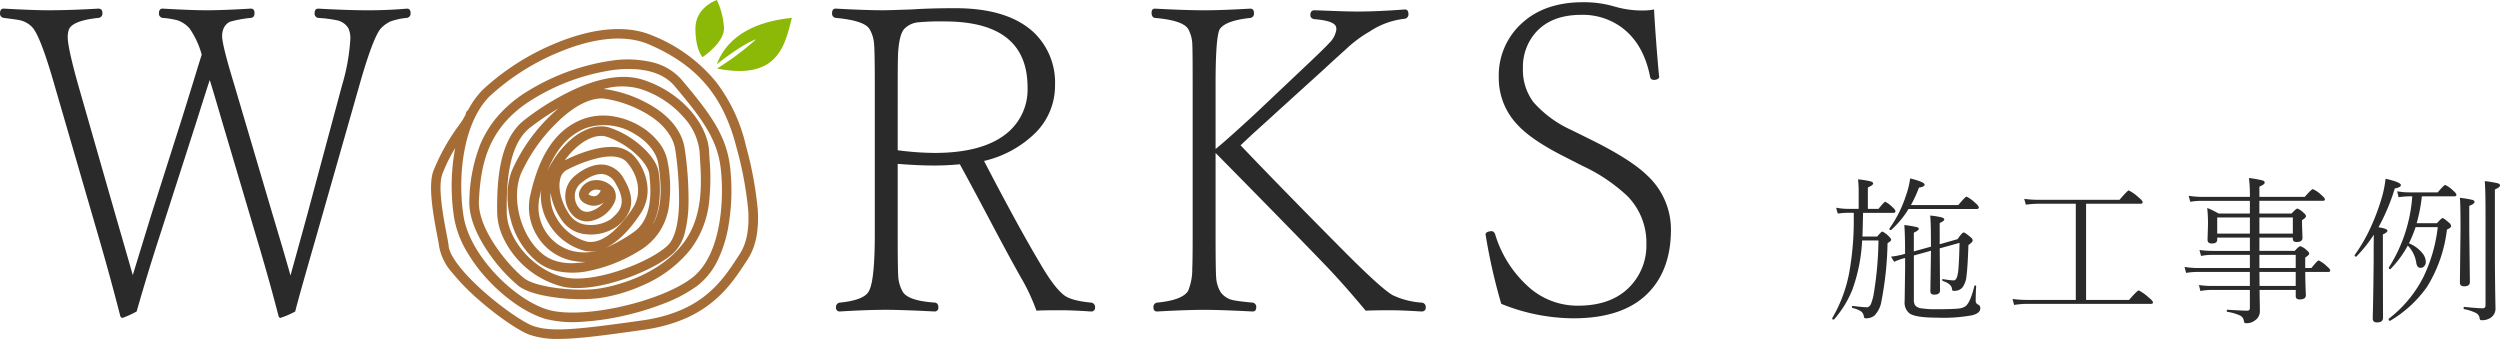
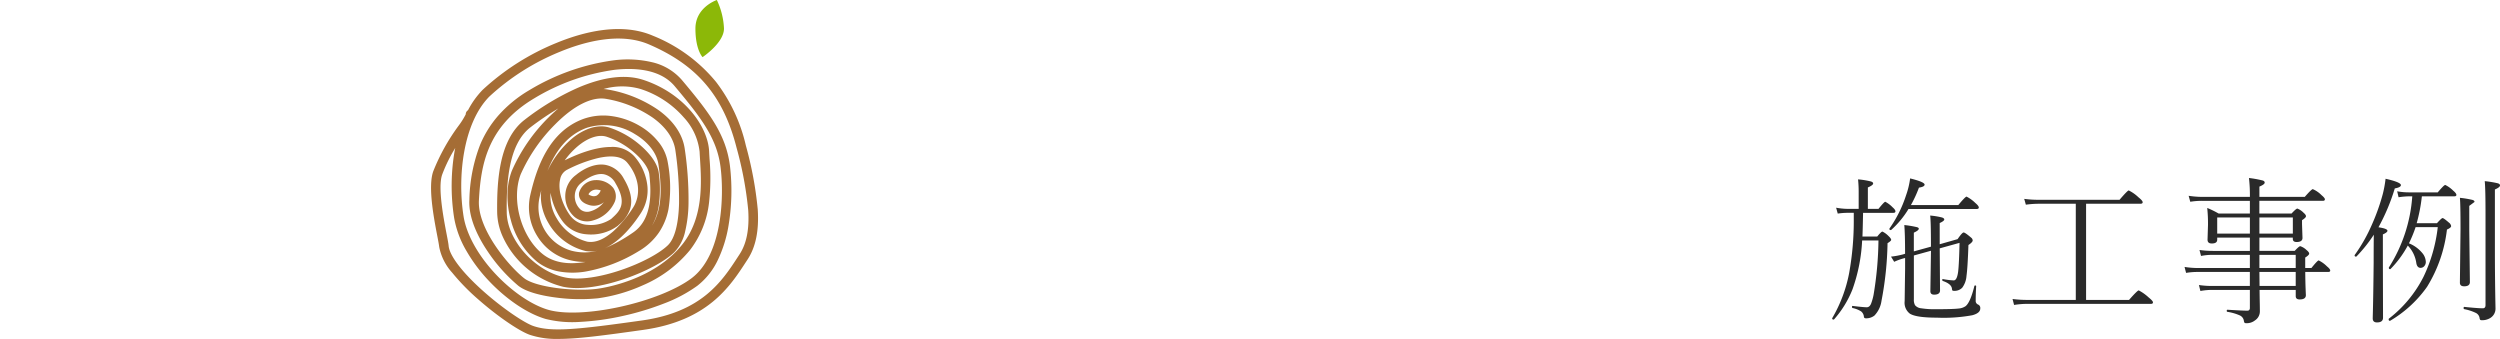
<svg xmlns="http://www.w3.org/2000/svg" width="473.039" height="64.133" viewBox="0 0 473.039 64.133">
  <g transform="translate(-34.219 -98.76)">
-     <path d="M-105.82-9.1q1.641-5.9,3.2-11.6l6.563-24.414a38.184,38.184,0,0,0,1.563-8.711,4.51,4.51,0,0,0-.352-2.031,3.283,3.283,0,0,0-2.266-1.562,24.549,24.549,0,0,0-3.437-.43.8.8,0,0,1-.7-.9q0-.859.7-.859,5.664.312,9.375.313,3.828,0,7.383-.312.7,0,.7.859a.819.819,0,0,1-.781.9,12.6,12.6,0,0,0-3.027.664,5.973,5.973,0,0,0-1.895,1.406q-1.484,1.875-3.984,10.664l-8.164,28.633Q-104.3-4.844-104.922-2.3a15.881,15.881,0,0,1-2.812,1.211q-.273,0-.391-.547Q-110-8.867-112.461-17.031l-6.406-21.6q-1.8-6.172-2.227-7.461-.352,1.016-2.734,8.555l-6.8,21.133q-2.187,6.719-4.3,14.1a17.954,17.954,0,0,1-2.656,1.211q-.352,0-.469-.469Q-140.039-9.3-142.3-17.031l-8.164-28.086q-2.656-9.3-4.219-10.977a4.622,4.622,0,0,0-2.383-1.328q-.508-.117-3.008-.43a.8.8,0,0,1-.7-.9q0-.859.7-.859,5.547.312,8.438.313,4.219,0,9.453-.312.781,0,.781.859a.819.819,0,0,1-.781.9q-4.8.508-5.547,2.148a4.357,4.357,0,0,0-.234,1.523q0,1.953,1.992,9.063l6.953,24.258q3.164,10.938,3.359,11.68l3.438-11.211,6.016-18.906q.391-1.25,2.07-6.68.9-2.969,1.523-4.922a16.108,16.108,0,0,0-2.3-4.961,5.428,5.428,0,0,0-2.227-1.523A15.458,15.458,0,0,0-130-57.852a.8.8,0,0,1-.7-.9q0-.859.7-.859,5.352.312,8.32.313,3.164,0,8.359-.312.7,0,.7.859,0,.82-.7.9a22.492,22.492,0,0,0-3.945.723,2.562,2.562,0,0,0-1.211,1.27,3.684,3.684,0,0,0-.273,1.484q0,1.641,2.3,9.18l7.188,24.336Q-106.562-11.875-105.82-9.1ZM9.078-30.234v13.2q0,6.875.117,8.32a6.79,6.79,0,0,0,.781,2.578q.938,1.8,6.094,2.148.7.078.7.9a.691.691,0,0,1-.781.781q-6.211-.312-9.141-.312-3.594,0-8.672.313A.691.691,0,0,1-2.6-3.086a.819.819,0,0,1,.781-.9q4.57-.469,5.43-2.148,1.133-1.914,1.133-10.9v-28.32q0-6.406-.156-7.773a6.393,6.393,0,0,0-.82-2.578q-.937-1.641-6.406-2.148a.8.8,0,0,1-.7-.9q0-.859.7-.859,5.547.312,9.063.313.82,0,5.313-.156,3.516-.234,8.242-.234,10.117,0,15.039,4.766a13.113,13.113,0,0,1,3.828,9.8,12.584,12.584,0,0,1-3.633,8.945,20.4,20.4,0,0,1-9.8,5.391q6.563,12.617,10.625,19.414Q38.687-6.8,40.6-5.352q1.367,1.016,5.039,1.367a.819.819,0,0,1,.781.9.691.691,0,0,1-.781.781q-3.633-.234-5.7-.234-3.086,0-4.609.078a37.743,37.743,0,0,0-2.969-6.328q-2.3-4.062-6.211-11.484-3.672-6.914-5.312-9.883-2.539.234-4.883.234Q12.984-29.922,9.078-30.234Zm0-2.578a55.247,55.247,0,0,0,6.953.508q9.609,0,14.141-4.1a10.67,10.67,0,0,0,3.477-8.281q0-12.5-15.7-12.5a44.969,44.969,0,0,0-4.844.156,4.2,4.2,0,0,0-2.812,1.289q-.9,1.055-1.133,4.375-.078,1.445-.078,6.016Zm60.148.508v15.273q0,6.914.117,8.4a6.26,6.26,0,0,0,.781,2.578,3.84,3.84,0,0,0,2.617,1.641q.938.2,3.477.43a.8.8,0,0,1,.7.9q0,.781-.7.781-6.055-.312-9.062-.312-3.437,0-8.984.313-.7,0-.7-.781a.8.8,0,0,1,.7-.9q4.8-.469,5.859-2.227a10.683,10.683,0,0,0,.781-4.258q.078-1.328.078-6.562V-45.273q0-6.68-.078-7.812A6.4,6.4,0,0,0,64.07-55.7q-.937-1.68-6.328-2.148-.625-.117-.625-.977,0-.781.625-.781,5.82.312,9.375.313,3.281,0,8.672-.312.7,0,.7.859a.8.8,0,0,1-.7.9q-4.727.508-5.781,2.148-.781,1.406-.781,10.43v12.227q2.3-1.875,7.461-6.641l8.633-8.164q4.492-4.219,5.391-5.234a4.436,4.436,0,0,0,1.367-2.578,2.2,2.2,0,0,0-.039-.43q-.234-1.211-4.1-1.523-.781-.117-.781-.781,0-.9.781-.9.391,0,4.414.156,2.188.078,3.828.078,3.672,0,8.828-.391.7,0,.7.82a.819.819,0,0,1-.7.938,14.832,14.832,0,0,0-6.641,2.422,23.535,23.535,0,0,0-4.453,3.32q-.781.7-2.891,2.617-1.68,1.563-2.773,2.539l-7.578,6.875q-1.523,1.406-4.219,3.828-1.719,1.6-2.5,2.344,7.813,8.2,20.078,20.547,6.484,6.484,8.633,7.773a15,15,0,0,0,5.547,1.445.819.819,0,0,1,.781.9q0,.781-.82.781-3.75-.234-5.82-.234-3.047,0-4.727.078-4.063-4.883-7.5-8.477Q83.055-18.281,69.227-32.3Zm82.961-27.148q.352,6.133.938,12.5a1.174,1.174,0,0,1,.039.2q0,.508-.82.625h-.2a.652.652,0,0,1-.7-.586q-1.211-6.172-5.273-9.258a12.423,12.423,0,0,0-7.734-2.461q-5.82,0-8.789,3.516a9.857,9.857,0,0,0-2.266,6.563,10.125,10.125,0,0,0,1.992,6.445,21.19,21.19,0,0,0,7.188,5.273l4.023,1.992q7.266,3.633,10.273,6.563a13.915,13.915,0,0,1,4.531,10.273q0,7.188-3.867,11.523-4.687,5.273-14.609,5.273A36.681,36.681,0,0,1,123.281-3.75a107.329,107.329,0,0,1-2.93-12.891.737.737,0,0,1-.039-.234q0-.43.742-.586a2.455,2.455,0,0,1,.391-.039q.43,0,.664.547a21.746,21.746,0,0,0,6.836,10.43A13.863,13.863,0,0,0,137.773-3.4q6.914,0,10.391-4.219A11.143,11.143,0,0,0,150.742-15a12.574,12.574,0,0,0-3.555-9.1,32.005,32.005,0,0,0-8.516-5.742L135.234-31.6q-6.211-3.125-8.867-6.016a12.73,12.73,0,0,1-3.555-8.945,13.3,13.3,0,0,1,4.531-10.43q4.3-3.828,11.406-3.828a20.472,20.472,0,0,1,5.977.82,18.435,18.435,0,0,0,5.273.742A10.472,10.472,0,0,0,152.188-59.453Z" transform="translate(195 160)" fill="#2a2a2a" />
-     <path d="M20.933-12.539l3.384-.967q.864-1.26,1.143-1.26t1.406.967a.733.733,0,0,1,.308.542q0,.322-.806.864Q26.221-8.086,26-6.533A4.22,4.22,0,0,1,25.2-4.321a2.012,2.012,0,0,1-1.553.6q-.249,0-.308-.073a.715.715,0,0,1-.088-.322q-.088-.908-1.7-1.465a.2.2,0,0,1-.132-.22q0-.176.132-.146a13.816,13.816,0,0,0,2.036.249q.615,0,.835-1.655.176-1.494.264-5.449l-3.75,1.04.059,7.954q0,.806-1.113.806-.718,0-.718-.659l.117-7.646-3.237.894v8.291a2.072,2.072,0,0,0,.22,1.113,1.684,1.684,0,0,0,1.157.586,16.283,16.283,0,0,0,2.856.176q3.208,0,4.263-.132A2.679,2.679,0,0,0,25.825-.82q.908-.718,1.67-3.823a.161.161,0,0,1,.161-.1q.176,0,.176.161-.088,1.333-.088,2.681a.734.734,0,0,0,.425.762.7.7,0,0,1,.439.747q0,.894-1.523,1.289a29.816,29.816,0,0,1-6.694.454q-3.926,0-5.112-.762A2.589,2.589,0,0,1,14.3-1.772L14.385-7.9V-9.932l-.146.029a11.167,11.167,0,0,0-1.919.688l-.6-.981A15.285,15.285,0,0,0,14-10.62l.381-.117q0-3.75-.146-5.435a18.912,18.912,0,0,1,2.388.4q.352.1.352.293,0,.322-.937.747v3.545l3.237-.894v-.088q0-4.687-.146-5.8a14.052,14.052,0,0,1,2.241.366q.425.146.425.381,0,.278-.864.674Zm-5.449-7.412h8.965q1.333-1.6,1.567-1.6a6.766,6.766,0,0,1,1.655,1.2q.659.557.659.85t-.425.293H15.029a17.55,17.55,0,0,1-3.267,3.955.119.119,0,0,1-.088.029q-.264,0-.264-.22a.158.158,0,0,1,.029-.088,23.191,23.191,0,0,0,3.12-6.255,15.221,15.221,0,0,0,.776-3.208q2.739.674,2.739,1.172,0,.41-1.069.571A22.559,22.559,0,0,1,15.483-19.951ZM4.673-18.486H3.53a13.219,13.219,0,0,0-1.89.146l-.308-1.113a12.466,12.466,0,0,0,2.2.22H5.6v-3.149a23.324,23.324,0,0,0-.117-2.432,14.813,14.813,0,0,1,2.446.4q.41.132.41.381,0,.322-1,.747v4.058H9.346q1.084-1.348,1.289-1.348a5.426,5.426,0,0,1,1.377,1.04q.542.469.542.762t-.381.293H6.431Q6.357-14.78,6.313-14h2.8q.762-.937.981-.937a4.092,4.092,0,0,1,1.143.835q.513.483.513.732,0,.205-.688.63a62.859,62.859,0,0,1-1.143,10.9A5,5,0,0,1,8.569.967,2.556,2.556,0,0,1,7,1.479q-.381,0-.41-.293A1.456,1.456,0,0,0,6.072.176,4.8,4.8,0,0,0,4.453-.469a.193.193,0,0,1-.117-.205q0-.22.146-.19,2.051.249,2.651.249.513,0,.806-.659a10.184,10.184,0,0,0,.483-1.714,66.511,66.511,0,0,0,.923-10.269H6.255A31.978,31.978,0,0,1,4.438-4.028a19.3,19.3,0,0,1-3.5,5.713.181.181,0,0,1-.1.029q-.249,0-.249-.22A.13.13,0,0,1,.6,1.436a26.823,26.823,0,0,0,3.193-8.5,55.589,55.589,0,0,0,.879-10.312ZM46.682-2.007V-20.2H39.665a18.265,18.265,0,0,0-2.432.176l-.308-1.1a20.5,20.5,0,0,0,2.739.176H54.958Q56.481-22.72,56.7-22.72a7.332,7.332,0,0,1,1.831,1.289q.806.645.806.938t-.425.293H48.63V-2.007h8.13q1.582-1.8,1.831-1.8a8.459,8.459,0,0,1,1.86,1.318q.835.674.835.938,0,.293-.381.293H37.526a15.657,15.657,0,0,0-2.52.205l-.293-1.128a21.285,21.285,0,0,0,2.783.176ZM81.425-13.8v2.52H88.1q.835-.894,1.055-.894a3.083,3.083,0,0,1,1.172.718q.513.41.513.688t-.747.747v1.978h1.172q1.157-1.436,1.377-1.436a5.861,5.861,0,0,1,1.582,1.143q.6.483.6.776,0,.264-.381.264H90.1q.015,1.89.073,3.325,0,.059.029.762.015.22.015.308,0,.806-1.172.806-.747,0-.747-.63V-3.9H81.454q.015,1.2.044,2.71.015.894.015,1.274A2.033,2.033,0,0,1,80.6,1.86a2.529,2.529,0,0,1-1.611.542q-.308,0-.366-.073a.916.916,0,0,1-.146-.439,1.332,1.332,0,0,0-.769-.967A9.35,9.35,0,0,0,75.36.249q-.117-.029-.117-.19,0-.205.146-.205,2.871.176,3.75.176.483,0,.483-.513V-3.9H72.5a12.507,12.507,0,0,0-2.241.205l-.278-1.128a16.605,16.605,0,0,0,2.49.176h7.148V-7.295h-9.9a12.659,12.659,0,0,0-2.168.176L67.26-8.247a16.156,16.156,0,0,0,2.4.205h9.961v-2.49H72.665a11.273,11.273,0,0,0-2.285.205l-.293-1.128a17.808,17.808,0,0,0,2.549.176h6.987V-13.8H73.441v.4q0,.718-1.025.718-.806,0-.806-.718l.088-2.8a29.2,29.2,0,0,0-.146-3.208,18.6,18.6,0,0,1,2.153,1.055h5.918v-2.4H70.556a13.619,13.619,0,0,0-2.212.176l-.308-1.128A17.792,17.792,0,0,0,70.5-21.5h9.126a28.868,28.868,0,0,0-.176-3.574,20.834,20.834,0,0,1,2.593.469q.381.117.381.41,0,.337-1,.747V-21.5h8.584q1.274-1.465,1.523-1.465a5.254,5.254,0,0,1,1.655,1.143q.63.527.63.776,0,.293-.4.293h-12v2.4h6.094q.864-.937,1.1-.937a3.353,3.353,0,0,1,1.172.791q.454.381.454.659t-.747.747v.747l.088,2.607q0,.776-1.113.776-.718,0-.718-.6V-13.8Zm0-.747h6.328v-3.062H81.425Zm-1.8,0v-3.062H73.441v3.062Zm1.8,7.251.029,2.651h6.841V-7.295Zm0-.747h6.87v-2.49h-6.87Zm22.526-7.705q1.7.249,1.7.659,0,.308-.864.688v5.186l.029,10.576q0,.894-1.143.894-.806,0-.806-.776,0-.117.029-1.2.088-3.574.146-9.39,0-3.486.029-5.229a27.352,27.352,0,0,1-3.281,4.116.119.119,0,0,1-.088.029q-.264,0-.264-.249a.13.13,0,0,1,.015-.059,30.587,30.587,0,0,0,3.267-5.771,39.21,39.21,0,0,0,2.036-5.713,21.29,21.29,0,0,0,.542-2.944q2.9.659,2.9,1.2,0,.425-1.157.63A37.734,37.734,0,0,1,103.951-15.747Zm7.031-.029a25.032,25.032,0,0,1-1.26,3.062,6.324,6.324,0,0,1,2.49,1.8,2.754,2.754,0,0,1,.7,1.7,1.18,1.18,0,0,1-.322.85.9.9,0,0,1-.674.293q-.615,0-.791-.835A5.968,5.968,0,0,0,109.5-12.29a19.5,19.5,0,0,1-3.267,4.438.059.059,0,0,1-.059.029q-.264,0-.264-.278a.1.1,0,0,1,.029-.073,28.719,28.719,0,0,0,4.409-13.433h-.571a15.368,15.368,0,0,0-2.021.176l-.264-1.128a11.979,11.979,0,0,0,2.285.205h5.391q1.187-1.406,1.421-1.406a5.677,5.677,0,0,1,1.509,1.084q.6.5.6.806,0,.264-.41.264h-6.123a30.918,30.918,0,0,1-.981,5.083h3.838q.864-.967,1.055-.967.234,0,1.2.85a1.019,1.019,0,0,1,.425.659q0,.322-.791.659a26.422,26.422,0,0,1-3.765,10.84,22.545,22.545,0,0,1-6.973,6.416.13.13,0,0,1-.059.015q-.234,0-.234-.293a.158.158,0,0,1,.044-.117,23.19,23.19,0,0,0,6.548-7.91,29.252,29.252,0,0,0,2.7-9.4ZM121.134-19.8v4.629l.117,9.785q0,.806-1.084.806-.806,0-.806-.688l.117-10.078q0-4.834-.117-5.977a18.307,18.307,0,0,1,2.4.4q.366.117.366.381Q122.13-20.186,121.134-19.8Zm4.849-3.091v11.382q0,5.581.117,11.118a2.07,2.07,0,0,1-1.084,1.86,2.862,2.862,0,0,1-1.465.366.546.546,0,0,1-.352-.073,1.1,1.1,0,0,1-.132-.439,1.281,1.281,0,0,0-.747-.894,8.944,8.944,0,0,0-2.139-.688q-.117-.029-.117-.205,0-.249.146-.22,2.534.264,3.486.264.513,0,.513-.6V-18.149q0-4.907-.146-6.328a18.033,18.033,0,0,1,2.49.41q.4.132.4.4Q126.949-23.32,125.982-22.9Z" transform="translate(380.309 157.514)" fill="#2a2a2a" />
-     <path d="M-24,39.284c1.845-1.5,5.406-4.054,7.433-4.73a51.09,51.09,0,0,1-7.408,5.535C-12.485,42.365-11.135,35.8-9.81,30.5-20.582,31.577-23.208,37.149-24,39.284Z" transform="translate(193.858 71.639)" fill="#8cb808" />
+     <path d="M20.933-12.539l3.384-.967q.864-1.26,1.143-1.26t1.406.967a.733.733,0,0,1,.308.542q0,.322-.806.864Q26.221-8.086,26-6.533A4.22,4.22,0,0,1,25.2-4.321a2.012,2.012,0,0,1-1.553.6q-.249,0-.308-.073a.715.715,0,0,1-.088-.322q-.088-.908-1.7-1.465a.2.2,0,0,1-.132-.22q0-.176.132-.146a13.816,13.816,0,0,0,2.036.249q.615,0,.835-1.655.176-1.494.264-5.449l-3.75,1.04.059,7.954q0,.806-1.113.806-.718,0-.718-.659l.117-7.646-3.237.894v8.291a2.072,2.072,0,0,0,.22,1.113,1.684,1.684,0,0,0,1.157.586,16.283,16.283,0,0,0,2.856.176q3.208,0,4.263-.132A2.679,2.679,0,0,0,25.825-.82q.908-.718,1.67-3.823a.161.161,0,0,1,.161-.1q.176,0,.176.161-.088,1.333-.088,2.681a.734.734,0,0,0,.425.762.7.7,0,0,1,.439.747q0,.894-1.523,1.289a29.816,29.816,0,0,1-6.694.454q-3.926,0-5.112-.762A2.589,2.589,0,0,1,14.3-1.772L14.385-7.9V-9.932l-.146.029a11.167,11.167,0,0,0-1.919.688l-.6-.981A15.285,15.285,0,0,0,14-10.62l.381-.117q0-3.75-.146-5.435a18.912,18.912,0,0,1,2.388.4q.352.1.352.293,0,.322-.937.747v3.545l3.237-.894v-.088q0-4.687-.146-5.8a14.052,14.052,0,0,1,2.241.366q.425.146.425.381,0,.278-.864.674Zm-5.449-7.412h8.965q1.333-1.6,1.567-1.6a6.766,6.766,0,0,1,1.655,1.2q.659.557.659.85t-.425.293H15.029a17.55,17.55,0,0,1-3.267,3.955.119.119,0,0,1-.088.029q-.264,0-.264-.22a.158.158,0,0,1,.029-.088,23.191,23.191,0,0,0,3.12-6.255,15.221,15.221,0,0,0,.776-3.208q2.739.674,2.739,1.172,0,.41-1.069.571A22.559,22.559,0,0,1,15.483-19.951ZM4.673-18.486H3.53a13.219,13.219,0,0,0-1.89.146l-.308-1.113a12.466,12.466,0,0,0,2.2.22H5.6v-3.149a23.324,23.324,0,0,0-.117-2.432,14.813,14.813,0,0,1,2.446.4q.41.132.41.381,0,.322-1,.747v4.058H9.346q1.084-1.348,1.289-1.348a5.426,5.426,0,0,1,1.377,1.04q.542.469.542.762t-.381.293H6.431Q6.357-14.78,6.313-14h2.8q.762-.937.981-.937a4.092,4.092,0,0,1,1.143.835q.513.483.513.732,0,.205-.688.63a62.859,62.859,0,0,1-1.143,10.9A5,5,0,0,1,8.569.967,2.556,2.556,0,0,1,7,1.479q-.381,0-.41-.293A1.456,1.456,0,0,0,6.072.176,4.8,4.8,0,0,0,4.453-.469a.193.193,0,0,1-.117-.205q0-.22.146-.19,2.051.249,2.651.249.513,0,.806-.659a10.184,10.184,0,0,0,.483-1.714,66.511,66.511,0,0,0,.923-10.269H6.255A31.978,31.978,0,0,1,4.438-4.028a19.3,19.3,0,0,1-3.5,5.713.181.181,0,0,1-.1.029q-.249,0-.249-.22A.13.13,0,0,1,.6,1.436a26.823,26.823,0,0,0,3.193-8.5,55.589,55.589,0,0,0,.879-10.312ZM46.682-2.007V-20.2H39.665a18.265,18.265,0,0,0-2.432.176l-.308-1.1a20.5,20.5,0,0,0,2.739.176H54.958Q56.481-22.72,56.7-22.72a7.332,7.332,0,0,1,1.831,1.289q.806.645.806.938t-.425.293H48.63V-2.007h8.13q1.582-1.8,1.831-1.8a8.459,8.459,0,0,1,1.86,1.318q.835.674.835.938,0,.293-.381.293H37.526a15.657,15.657,0,0,0-2.52.205l-.293-1.128a21.285,21.285,0,0,0,2.783.176ZM81.425-13.8v2.52H88.1q.835-.894,1.055-.894a3.083,3.083,0,0,1,1.172.718q.513.41.513.688t-.747.747v1.978h1.172q1.157-1.436,1.377-1.436a5.861,5.861,0,0,1,1.582,1.143q.6.483.6.776,0,.264-.381.264H90.1q.015,1.89.073,3.325,0,.059.029.762.015.22.015.308,0,.806-1.172.806-.747,0-.747-.63V-3.9H81.454q.015,1.2.044,2.71.015.894.015,1.274A2.033,2.033,0,0,1,80.6,1.86a2.529,2.529,0,0,1-1.611.542q-.308,0-.366-.073a.916.916,0,0,1-.146-.439,1.332,1.332,0,0,0-.769-.967A9.35,9.35,0,0,0,75.36.249q-.117-.029-.117-.19,0-.205.146-.205,2.871.176,3.75.176.483,0,.483-.513V-3.9H72.5a12.507,12.507,0,0,0-2.241.205l-.278-1.128a16.605,16.605,0,0,0,2.49.176h7.148V-7.295h-9.9a12.659,12.659,0,0,0-2.168.176L67.26-8.247a16.156,16.156,0,0,0,2.4.205h9.961v-2.49H72.665a11.273,11.273,0,0,0-2.285.205l-.293-1.128a17.808,17.808,0,0,0,2.549.176h6.987V-13.8H73.441v.4q0,.718-1.025.718-.806,0-.806-.718l.088-2.8a29.2,29.2,0,0,0-.146-3.208,18.6,18.6,0,0,1,2.153,1.055h5.918v-2.4H70.556a13.619,13.619,0,0,0-2.212.176l-.308-1.128A17.792,17.792,0,0,0,70.5-21.5h9.126a28.868,28.868,0,0,0-.176-3.574,20.834,20.834,0,0,1,2.593.469q.381.117.381.41,0,.337-1,.747V-21.5h8.584q1.274-1.465,1.523-1.465a5.254,5.254,0,0,1,1.655,1.143q.63.527.63.776,0,.293-.4.293h-12v2.4h6.094q.864-.937,1.1-.937a3.353,3.353,0,0,1,1.172.791q.454.381.454.659t-.747.747v.747l.088,2.607q0,.776-1.113.776-.718,0-.718-.6V-13.8Zm0-.747h6.328v-3.062H81.425Zm-1.8,0v-3.062H73.441v3.062Zm1.8,7.251.029,2.651h6.841V-7.295Zm0-.747h6.87v-2.49h-6.87Zm22.526-7.705q1.7.249,1.7.659,0,.308-.864.688v5.186l.029,10.576q0,.894-1.143.894-.806,0-.806-.776,0-.117.029-1.2.088-3.574.146-9.39,0-3.486.029-5.229a27.352,27.352,0,0,1-3.281,4.116.119.119,0,0,1-.088.029q-.264,0-.264-.249a.13.13,0,0,1,.015-.059,30.587,30.587,0,0,0,3.267-5.771,39.21,39.21,0,0,0,2.036-5.713,21.29,21.29,0,0,0,.542-2.944q2.9.659,2.9,1.2,0,.425-1.157.63A37.734,37.734,0,0,1,103.951-15.747Zm7.031-.029a25.032,25.032,0,0,1-1.26,3.062,6.324,6.324,0,0,1,2.49,1.8,2.754,2.754,0,0,1,.7,1.7,1.18,1.18,0,0,1-.322.85.9.9,0,0,1-.674.293q-.615,0-.791-.835A5.968,5.968,0,0,0,109.5-12.29a19.5,19.5,0,0,1-3.267,4.438.059.059,0,0,1-.059.029q-.264,0-.264-.278a.1.1,0,0,1,.029-.073,28.719,28.719,0,0,0,4.409-13.433h-.571a15.368,15.368,0,0,0-2.021.176l-.264-1.128a11.979,11.979,0,0,0,2.285.205h5.391q1.187-1.406,1.421-1.406a5.677,5.677,0,0,1,1.509,1.084q.6.5.6.806,0,.264-.41.264h-6.123a30.918,30.918,0,0,1-.981,5.083h3.838q.864-.967,1.055-.967.234,0,1.2.85a1.019,1.019,0,0,1,.425.659q0,.322-.791.659a26.422,26.422,0,0,1-3.765,10.84,22.545,22.545,0,0,1-6.973,6.416.13.13,0,0,1-.059.015q-.234,0-.234-.293a.158.158,0,0,1,.044-.117,23.19,23.19,0,0,0,6.548-7.91,29.252,29.252,0,0,0,2.7-9.4ZM121.134-19.8v4.629l.117,9.785q0,.806-1.084.806-.806,0-.806-.688l.117-10.078q0-4.834-.117-5.977a18.307,18.307,0,0,1,2.4.4q.366.117.366.381Zm4.849-3.091v11.382q0,5.581.117,11.118a2.07,2.07,0,0,1-1.084,1.86,2.862,2.862,0,0,1-1.465.366.546.546,0,0,1-.352-.073,1.1,1.1,0,0,1-.132-.439,1.281,1.281,0,0,0-.747-.894,8.944,8.944,0,0,0-2.139-.688q-.117-.029-.117-.205,0-.249.146-.22,2.534.264,3.486.264.513,0,.513-.6V-18.149q0-4.907-.146-6.328a18.033,18.033,0,0,1,2.49.41q.4.132.4.4Q126.949-23.32,125.982-22.9Z" transform="translate(380.309 157.514)" fill="#2a2a2a" />
    <path d="M-25.649,38.811s4.054-2.7,4.054-5.406A13.978,13.978,0,0,0-22.946,28S-27,29.351-27,33.406-25.649,38.811-25.649,38.811Z" transform="translate(192.804 70.76)" fill="#8cb808" />
    <path d="M1297.514,726.4a16.052,16.052,0,0,1-5.4-.767c-2.08-.73-6.207-3.567-9.815-6.745a40.573,40.573,0,0,1-4.908-5.041,10.078,10.078,0,0,1-2.447-4.882c-.031-.341-.182-1.127-.356-2.038-.675-3.526-1.805-9.427-.748-12.287a38.377,38.377,0,0,1,4.763-8.56,14.2,14.2,0,0,0,1.368-2.18.9.9,0,0,1,.429-.773,16.191,16.191,0,0,1,2.765-3.853,46.016,46.016,0,0,1,13.955-8.873c5-2.06,12.218-3.971,18.25-1.375a29.82,29.82,0,0,1,11.946,8.726,31.243,31.243,0,0,1,5.655,12.052,69.612,69.612,0,0,1,2.251,12.106c.252,3.994-.373,7.08-1.911,9.435l-.289.444c-3.07,4.721-7.275,11.187-19.459,12.9C1306.085,725.744,1301.151,726.4,1297.514,726.4Zm-19.529-36.127a28.892,28.892,0,0,0-2.459,4.991c-.884,2.39.229,8.2.827,11.324.2,1.035.342,1.784.381,2.212.175,1.9,2.7,5.166,6.752,8.737,3.733,3.288,7.62,5.835,9.221,6.4,3.474,1.218,8.41.686,20.6-1.028,11.373-1.6,15.159-7.421,18.2-12.1l.291-.446c1.318-2.018,1.848-4.746,1.621-8.338a68.108,68.108,0,0,0-2.2-11.777c-2.483-9.786-7.438-15.638-16.568-19.567-5.457-2.349-12.177-.543-16.853,1.386a44.058,44.058,0,0,0-13.36,8.474c-5.027,5.089-6.052,15.325-4.877,22.682.547,3.424,2.766,7.412,6.09,10.942,3.131,3.324,6.853,5.841,9.958,6.733,2.977.855,8.065.638,13.612-.58s10.593-3.235,13.461-5.385c5.931-4.449,6.188-15.754,5.495-21.111-.7-5.432-3.743-9.381-8.667-15.24-2.79-3.32-7.752-3.515-11.422-3.094a39.864,39.864,0,0,0-15.156,5.39c-8.992,5.357-10.119,12.779-10.47,19.316-.3,5.568,5.935,12.706,8.585,14.745,2.2,1.695,9.513,2.524,13.728,1.988,1.086-.138,10.766-1.544,16.228-8.468,3.973-5.037,3.571-11.645,3.3-16.018-.031-.515-.061-1-.082-1.454a11.377,11.377,0,0,0-3-6.508,18.31,18.31,0,0,0-8.145-5.359,12.662,12.662,0,0,0-7.041,0,6.972,6.972,0,0,1,.853.1,23.989,23.989,0,0,1,9.555,3.885c2.878,2.076,4.6,4.633,4.973,7.393a65.176,65.176,0,0,1,.706,10.271,24.28,24.28,0,0,1-.623,5.233,8.228,8.228,0,0,1-2.059,3.992c-1.821,1.751-5.439,3.689-9.441,5.057-2.635.9-7.647,2.292-11.6,1.484a17.058,17.058,0,0,1-11.4-9.423,11.761,11.761,0,0,1-1.084-4.657c-.073-6.212.446-13.813,5.142-17.475a48.63,48.63,0,0,1,10.01-6.045c4.938-2.147,9.169-2.659,12.576-1.523,7.759,2.585,12.167,8.882,12.376,13.493.02.438.049.918.08,1.426a42.079,42.079,0,0,1-.083,8.178,17.968,17.968,0,0,1-3.606,9.064,23.381,23.381,0,0,1-8.946,6.686,30.923,30.923,0,0,1-8.469,2.453,34.163,34.163,0,0,1-8.016-.148c-2.3-.3-5.38-.926-7.036-2.2a31.045,31.045,0,0,1-5.747-6.407c-1.721-2.523-3.731-6.282-3.538-9.861a30.519,30.519,0,0,1,2.048-10.469,20.3,20.3,0,0,1,3.372-5.429,24.125,24.125,0,0,1,5.925-4.867,41.722,41.722,0,0,1,15.872-5.632,20.385,20.385,0,0,1,7.367.35,10.61,10.61,0,0,1,5.638,3.374c5.135,6.11,8.308,10.247,9.074,16.167a40.023,40.023,0,0,1-.295,11.571,24.1,24.1,0,0,1-1.961,6.247,13.477,13.477,0,0,1-3.945,4.964,27.287,27.287,0,0,1-6.291,3.336,52.4,52.4,0,0,1-7.864,2.367,48.386,48.386,0,0,1-7.938,1.1,20.846,20.846,0,0,1-6.556-.549c-3.4-.977-7.429-3.679-10.772-7.229a29.934,29.934,0,0,1-4.25-5.683,18.642,18.642,0,0,1-2.307-6.209,39.1,39.1,0,0,1,.151-13C1277.955,690.434,1277.97,690.355,1277.986,690.277Zm19.489-7.47a50.873,50.873,0,0,0-5.3,3.594c-4.072,3.175-4.516,10.237-4.448,16.035.06,5.288,5.323,11.168,11.042,12.337,5.761,1.177,16.187-2.954,19.433-6.075,1.295-1.244,2.031-4,2.13-7.973a64.338,64.338,0,0,0-.691-9.983c-.307-2.259-1.774-4.394-4.242-6.175a22.162,22.162,0,0,0-8.825-3.574c-2.673-.488-6.093,1.2-9.632,4.76a31.322,31.322,0,0,0-6.581,9.524c-1.845,4.861.139,11.934,4.246,15.135,1.9,1.478,4.493,1.976,7.72,1.479l.321-.052a12.044,12.044,0,0,1-3.094-.369,10.075,10.075,0,0,1-6.045-4.515,10.318,10.318,0,0,1-1.318-7.8c1.155-5.007,3.45-11.944,10.026-14.374a11.31,11.31,0,0,1,5.517-.514,14.29,14.29,0,0,1,5.186,1.847,12.746,12.746,0,0,1,3.5,3,8.319,8.319,0,0,1,1.787,3.933,25.932,25.932,0,0,1,.123,8.821,12.1,12.1,0,0,1-1.762,4.341,11.818,11.818,0,0,1-3.852,3.58,28.985,28.985,0,0,1-10.113,3.877,14.748,14.748,0,0,1-4.866,0,9.587,9.587,0,0,1-4.234-1.843,15.1,15.1,0,0,1-5-7.91,17.047,17.047,0,0,1-.636-4.748,13.157,13.157,0,0,1,.81-4.536,32.786,32.786,0,0,1,6.987-10.154Q1296.571,683.572,1297.474,682.807Zm-3.214,15.464c-.115.441-.219.873-.315,1.289a8.561,8.561,0,0,0,6.04,10.159,9.679,9.679,0,0,0,4.94-.013,5.737,5.737,0,0,1-2.29.065,11.164,11.164,0,0,1-7.039-5.333,10.172,10.172,0,0,1-1.328-3.783A9.088,9.088,0,0,1,1294.26,698.272Zm13.156-8.188a5.567,5.567,0,0,1,4.475,1.8,10.178,10.178,0,0,1,2.449,5.563,7.972,7.972,0,0,1-1.2,5.1c-1.18,1.84-3.822,5.457-7.072,6.8a29.568,29.568,0,0,0,5.43-2.983c3.732-2.414,3.619-7.492,3.21-11.1-.126-1.11-1.151-2.609-2.741-4.009a15.5,15.5,0,0,0-5.368-3.116c-1.534-.468-3.529.2-5.474,1.839a14.877,14.877,0,0,0-2.425,2.636C1300.519,691.7,1304.2,690.083,1307.416,690.083Zm-11.4,8.68a7.991,7.991,0,0,0,1.135,4.77,9.417,9.417,0,0,0,5.8,4.468c1.5.265,3.162-.4,4.957-1.975a22.026,22.026,0,0,0,3.721-4.458c1.591-2.482,1.154-5.83-1.114-8.529-.964-1.147-2.779-1.443-5.4-.881a25.775,25.775,0,0,0-6.046,2.283,2.507,2.507,0,0,0-1.235,1.759c-.451,1.913.3,4.66,1.876,6.837a4.363,4.363,0,0,0,3.292,1.78,6.87,6.87,0,0,0,4.491-1.118c.077-.073.158-.148.243-.226,1.28-1.183,2.874-2.654.591-6.478a3.248,3.248,0,0,0-2.255-1.755c-1.951-.31-4.048,1.492-4.069,1.51s-.048.04-.073.058a3.159,3.159,0,0,0-1.325,2.446,3.38,3.38,0,0,0,1.132,2.71,2.007,2.007,0,0,0,1.875.277,4.924,4.924,0,0,0,2.493-1.714,2.933,2.933,0,0,1-.492.336,3.083,3.083,0,0,1-2.516.138c-1.806-.6-1.748-1.875-1.687-2.251a3.31,3.31,0,0,1,3.154-2.394,4.114,4.114,0,0,1,3.3,1.453,2.783,2.783,0,0,1,.314,2.623,6.272,6.272,0,0,1-4.091,3.545,3.722,3.722,0,0,1-3.529-.653,5.194,5.194,0,0,1-1.751-4.16,4.949,4.949,0,0,1,2.048-3.8c.351-.3,2.851-2.317,5.49-1.9a4.993,4.993,0,0,1,3.526,2.611c1.307,2.189,1.7,4.066,1.2,5.739a6.651,6.651,0,0,1-2.111,2.984c-.079.073-.155.143-.226.21a8.549,8.549,0,0,1-5.9,1.6,6.17,6.17,0,0,1-4.583-2.519A12.531,12.531,0,0,1,1296.015,698.763Zm9.564-12.582a5.279,5.279,0,0,1,1.549.227,17.13,17.13,0,0,1,6.032,3.487c1.142,1.006,3.1,3.015,3.339,5.157a22.414,22.414,0,0,1-.016,6.232,11.112,11.112,0,0,1-1.264,3.68c2.017-3.249,1.825-7.454,1.2-11.65-.308-2.081-1.961-4.193-4.42-5.65a10.906,10.906,0,0,0-9.162-1.193c-3.849,1.422-6.053,4.736-7.408,8.151a18.021,18.021,0,0,1,4.537-6.029,10.817,10.817,0,0,1,3.506-2.049A6.662,6.662,0,0,1,1305.579,686.181Zm-2.391,12.853a1.03,1.03,0,0,0,.479.259,1.342,1.342,0,0,0,1.083-.01,1.884,1.884,0,0,0,.755-.987,3.182,3.182,0,0,0-.94-.141A1.683,1.683,0,0,0,1303.189,699.035Z" transform="translate(-1157.625 -563.512)" fill="#a56d35" />
  </g>
</svg>